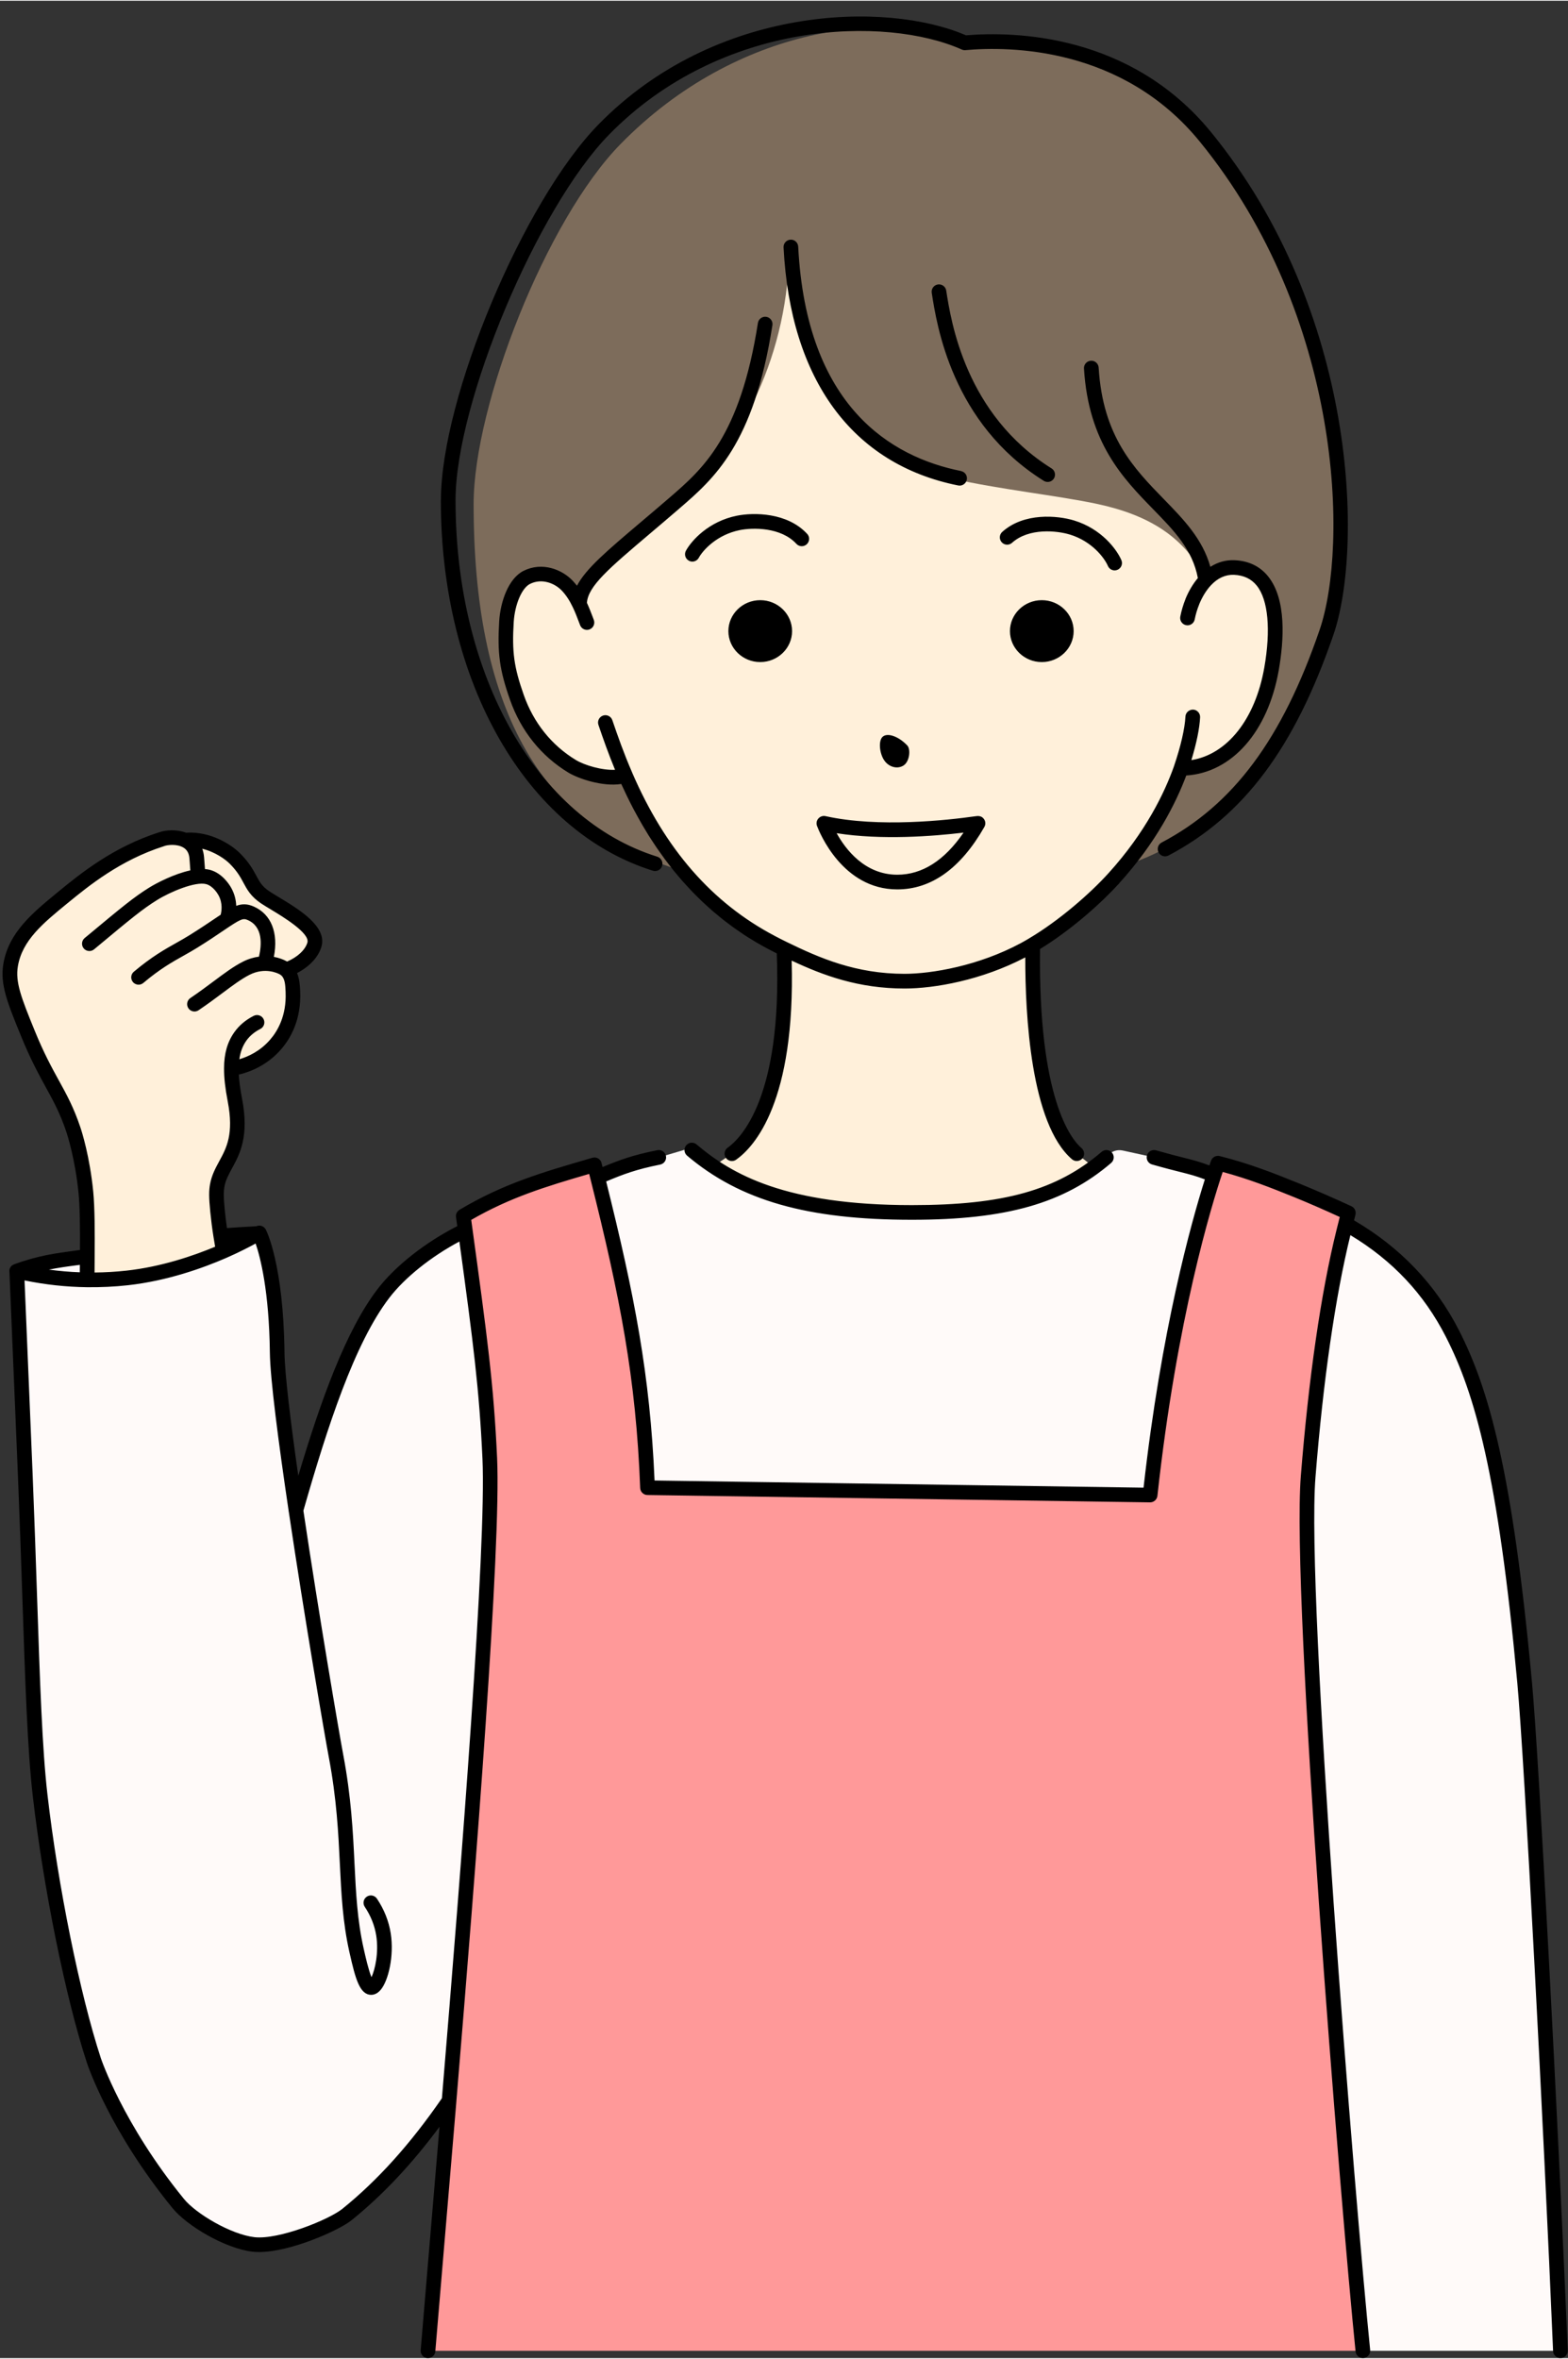
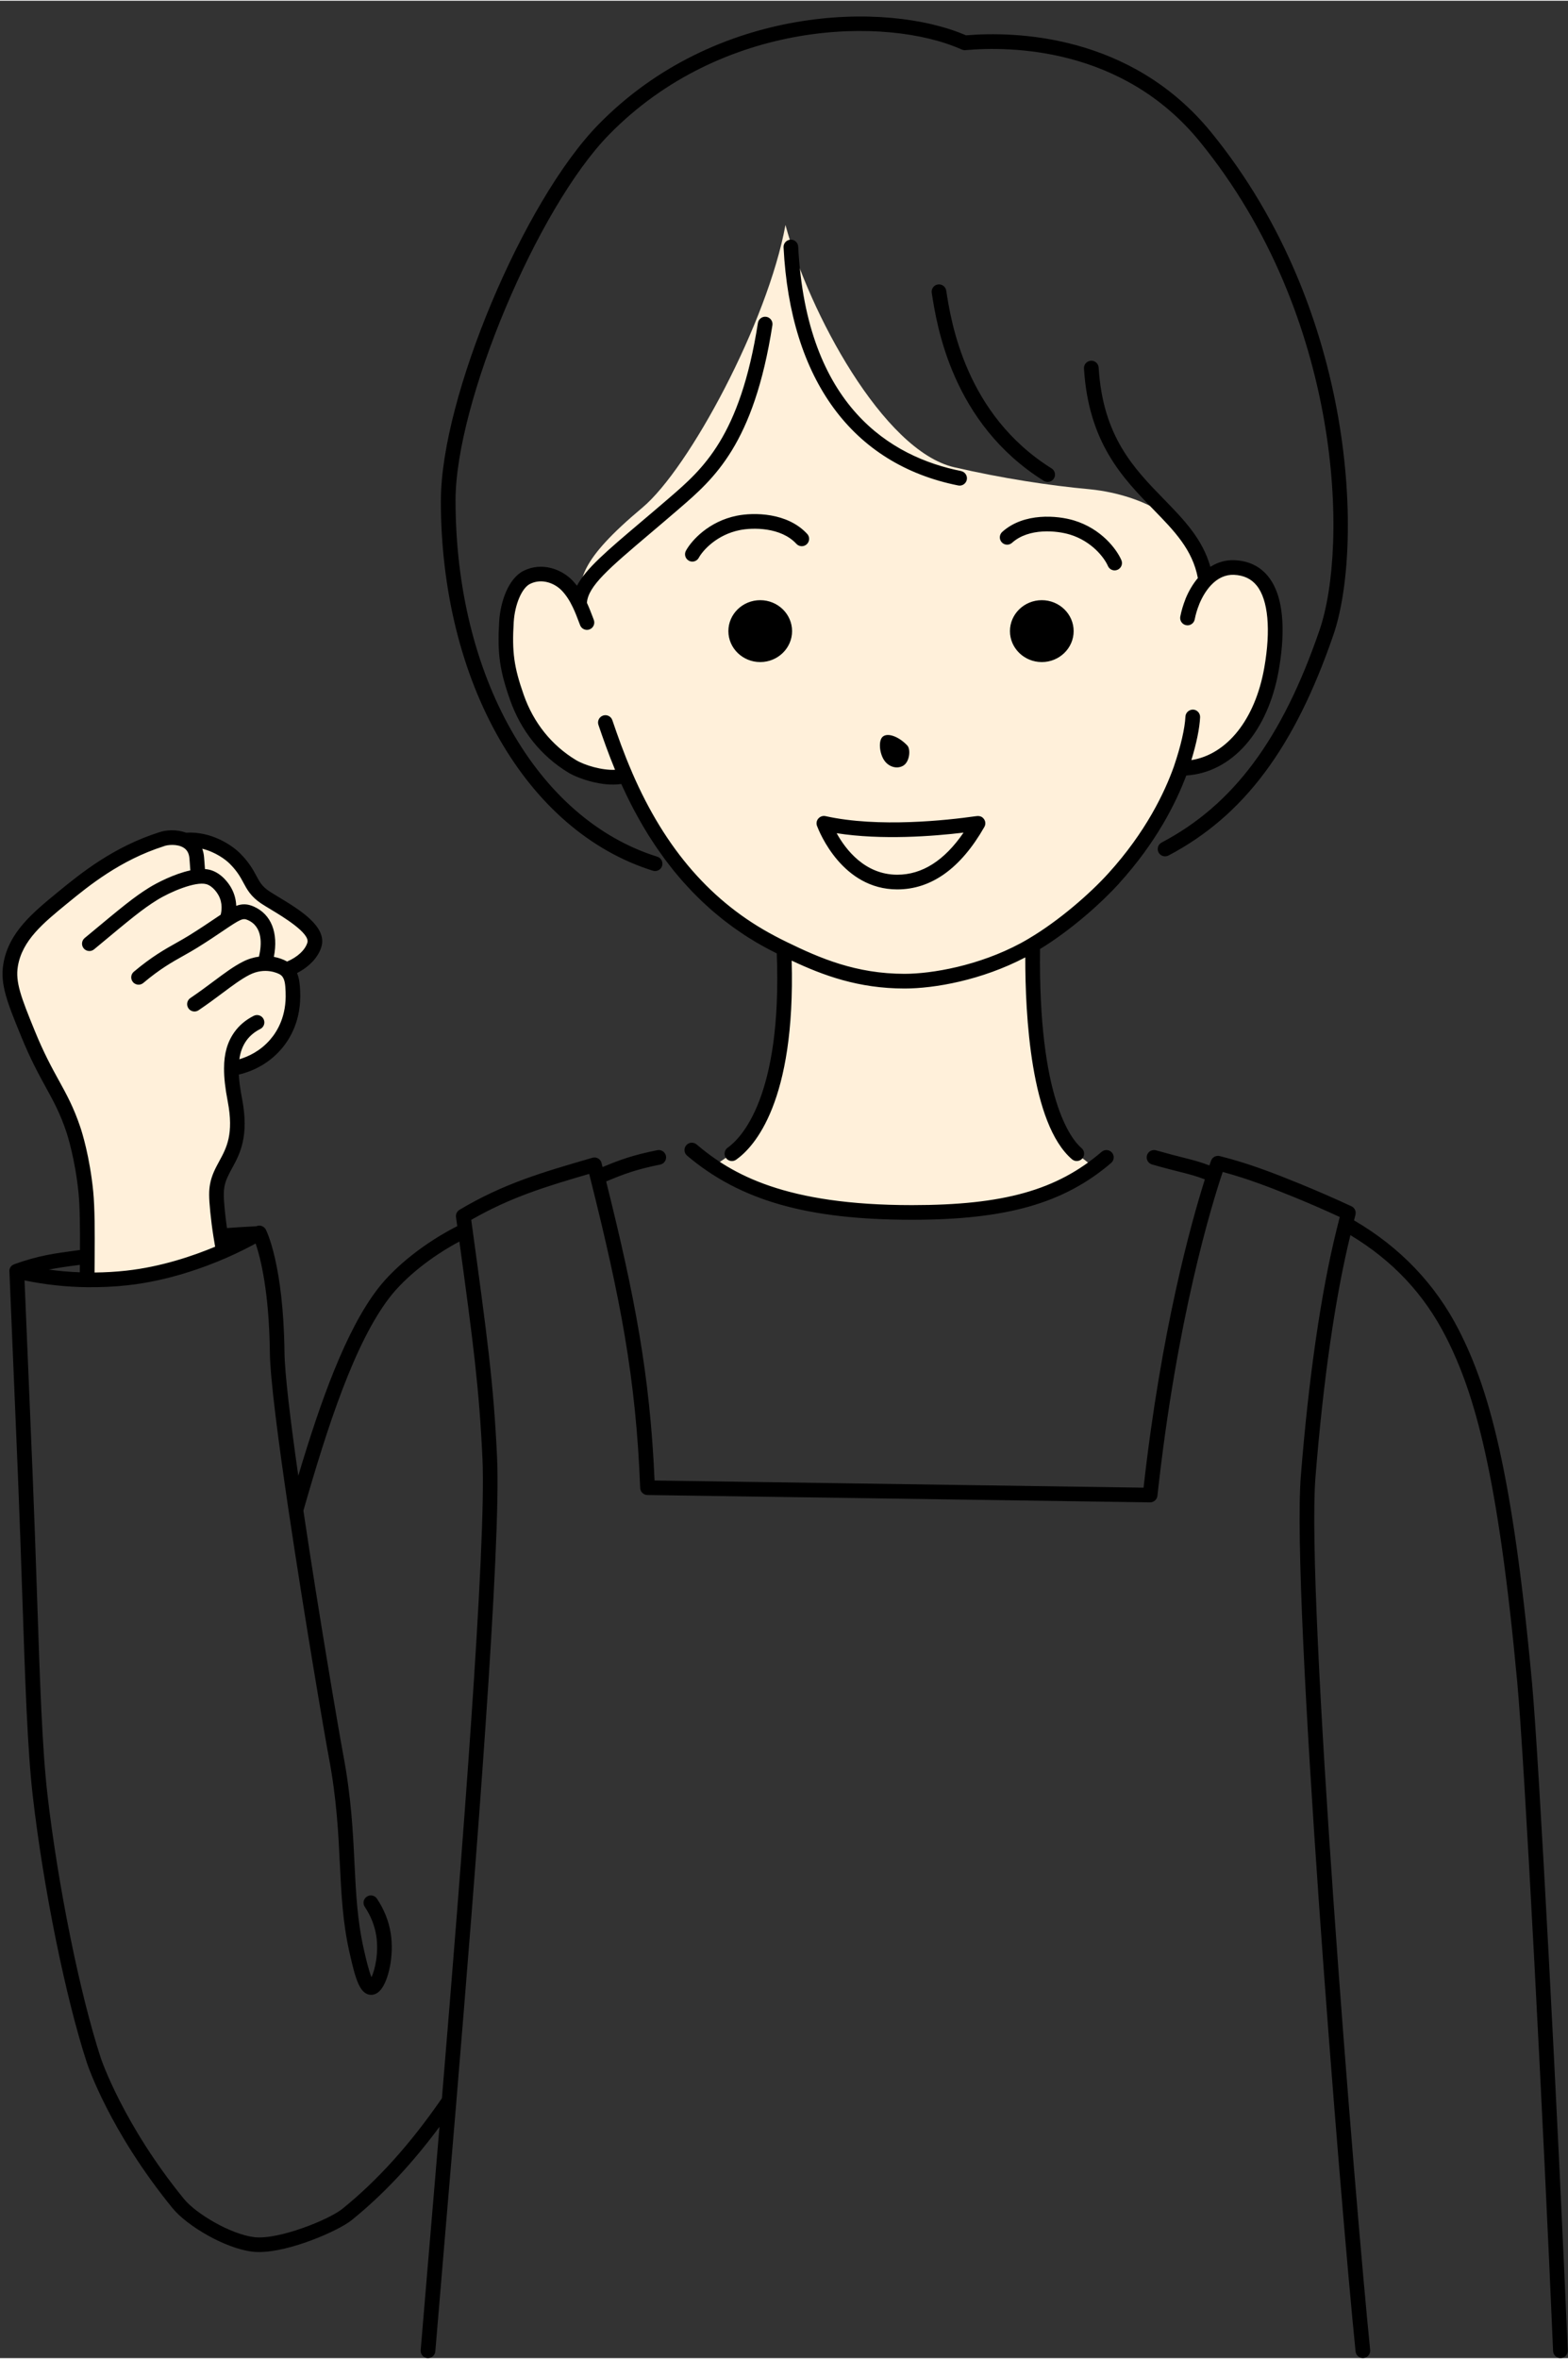
<svg xmlns="http://www.w3.org/2000/svg" data-name="レイヤー 2" fill="#000000" height="642" preserveAspectRatio="xMidYMid meet" version="1" viewBox="-0.7 -4.3 427.4 642.2" width="427" zoomAndPan="magnify">
  <rect x="-0.7" y="-4.3" width="427.4" height="642.2" fill="#333333" stroke="none" />
  <g data-name="レイヤー 1">
    <g>
      <g id="change1_1">
        <path d="M85.01,252.84c-.84,2.87-3.83,5.53-7.73,6.87,1.7,1.5,1.77,3.91,1.86,6.05.08,1.91.25,8.54-4.72,14.28-4.38,5.04-10.02,6.24-12.06,6.55-.02,2.49.34,5.32.96,8.56,2.74,14.27-3.66,16.7-4.82,23.34-.24,1.39-.32,2.82.1,7,.19,1.92.47,4.15.87,6.69.2,1.31.44,2.69.71,4.15-6.58,2.87-15.92,6.15-26.21,7.3-3.85.43-7.5.58-10.92.53.01-2.03.03-4.18.04-6.38.05-6.42.05-13.1-.38-17.49-.89-8.99-2.92-15.59-3.42-17.06-3.4-10.12-7.09-13.23-12.4-26.24-3.69-9.03-5.52-13.65-4.69-18.57,1.29-7.67,6.98-12.47,14.16-18.35,5.85-4.78,14.58-11.98,26.97-15.93,1.2-.47,4.07-.81,6.37.23,6.53-.63,11.95,3.3,13.71,5.09,4.75,4.81,3.73,7.51,8.18,10.5,3.98,2.66,14.85,7.98,13.42,12.88ZM335.72,150.12c-3.07-.13-5.68,1.25-7.74,3.44-1.33-8.88-5.3-14.09-12.58-18.77-4.18-2.69-11.19-5.22-19-6-11-1-24-3-37-6-19.37-4.47-39.65-42.39-46-66-4.85,26.49-26.25,66.32-39,77-17.38,14.55-17.08,19.58-17.14,26.28-.86-1.81-1.9-3.5-3.27-4.96-2.59-2.77-7.09-4.32-11.09-2.32-3.23,1.61-5.22,7.02-5.54,12.03-.51,8.36.06,12.75,2.84,20.65,2.78,7.92,7.92,14.47,15.09,18.81,2.92,1.75,10.03,3.97,14.5,2.46,3.45,7.98,8.3,17.08,15.36,25.57,6.23,7.5,14.19,14.53,24.43,19.93.96.52,2.1,1.09,3.4,1.73-.03.82,2.82,43.82-14.18,55.82l-5.05,3.44c12.21,8.16,28.17,12.56,54.12,12.56,23.16,0,37.73-3.56,49.61-12.3l-4.68-3.7c-11.92-10.21-12.18-46.07-12-56.89h0c8.36-4.95,16.87-12.35,22.1-18.11,2.76-3.03,5.17-6.06,7.28-9.03,5.56-7.79,9.02-15.15,11.07-20.94,11.65-.03,21.65-10.03,24.65-27.03,2.03-11.5,2.09-27.15-10.18-27.67Z" fill="#fff0da" />
      </g>
      <g id="change2_1">
-         <path d="M360.87,167.79c-10.17,29.58-27.47,54-53.47,63,5.56-7.79,11.8-20.18,13.85-25.97,11.65-.03,21.65-10.03,24.65-27.03,2.03-11.5,2.09-27.15-10.18-27.67-3.07-.13-5.68,1.25-7.74,3.44-5.58-11.77-15.58-17.77-29.58-20.77-10.8-2.31-27-4-40-7-19.37-4.47-41-19-44-63,0,28-12.55,55.02-31.53,70-16.47,13-25.55,20.58-25.61,27.28-.86-1.81-1.9-3.5-3.27-4.96-2.59-2.77-7.09-4.32-11.09-2.32-3.23,1.61-5.22,7.02-5.54,12.03-.51,8.36.06,12.75,2.84,20.65,2.78,7.92,7.92,14.47,15.09,18.81,2.92,1.75,10.03,3.97,14.5,2.46,3.45,7.98,8.55,17.56,15.61,26.05-40-12-57-46-57-100,0-26.94,19.8-77.38,40-98C200.52,1.98,242.29-1.75,262.26,7.16c21.78-1.95,48.05,4.11,65.61,25.63,40,49,40.8,112.32,33,135Z" fill="#7d6c5b" />
-       </g>
+         </g>
      <g id="change3_1">
-         <path d="M121.7,567.81h0c-6.87,10.01-15.9,21.36-27.83,30.98-3.74,3.02-18.03,9-25.47,8.15-6.84-.8-16.91-6.7-20.53-11.15-17.09-20.96-23-39-23-39-6.07-18.54-11.95-48.91-14.64-72.21-2.08-18.03-2.47-49.14-4.02-86.74-.5-12.01-1.29-31.36-2.34-56.04h0c7.36-2.67,12.07-3.03,19.22-4.02-.01,2.2-.03,4.35-.04,6.38,3.42.05,7.07-.1,10.92-.53,10.29-1.15,19.63-4.43,26.21-7.3-.27-1.46-.51-2.84-.71-4.15,3.49-.3,6.87-.5,10.24-.66.18-.1.27-.15.27-.15,0,0,4.58,8.81,4.87,32.57.09,7.11,2.32,24.23,5.11,42.94,6.34-22.17,13.91-46.1,23.91-59.09,4.6-5.97,13.78-13.01,22.21-17.34,4.25,31,5.82,42.91,6.72,62.34,1.1,23.67-5.58,108.74-11.1,175.02ZM313.87,310.79s0,0,0,0c-3.51-.76-6.31-1.38-8.55-1.87-1.58-.35-3.23.26-4.2,1.55l-.24.32s0,0,0,0c-1.11.95-2.24,1.85-3.39,2.7-11.88,8.74-26.45,12.3-49.61,12.3-25.95,0-41.91-4.4-54.12-12.56-1.38-.92-3.8-3.23-5.81-5.11,0,0,0,0-.01,0l-9.05,2.68s0,0,0,0c-5.3,1.06-11.49,3.42-16.64,5.55,0,0,0,0,0,.02,8.36,33.4,12.46,55.19,13.58,84.43,0,0,0,.01.01.01l136.99,2c4.81-44.09,13.24-74.5,17.42-87.22-4.45-1.59-8.63-2.58-16.35-4.78ZM414.87,453.79c-5-54-11-78-19.68-95-4.85-9.5-14.5-21.38-29.08-30.01-.28,1.13-.5,2.04-.58,2.35-4.26,17.23-7.59,40.66-9.66,66.66-2.6,32.71,10.71,196.85,14.91,238.11h53.85c-2.5-59.02-7.78-160.73-9.76-182.11Z" fill="#fffaf9" />
-       </g>
+         </g>
      <g id="change4_1">
-         <path d="M370.78,635.9H115.96c1.25-15.23,3.39-39.97,5.74-68.08h0c5.52-66.29,12.2-151.36,11.1-175.03-.9-19.43-2.47-31.34-6.72-62.34-.06-.5-.13-1-.2-1.51-.1-.71-.2-1.43-.3-2.16,11.88-7.07,22.31-10.06,35.75-13.97.17.65.33,1.3.49,1.93.12.48.24.96.36,1.43,0,.06.03.11.04.17,8.36,33.41,12.46,55.2,13.58,84.45l137,2c4.81-44.09,13.24-74.5,17.42-87.22.4-1.23.76-2.3,1.08-3.2,8.01,1.99,15.16,4.84,21.5,7.42,4.9,2,9.58,4.05,14.03,6.12-.24.98-.5,1.99-.72,2.87-.28,1.13-.5,2.04-.58,2.35-4.26,17.23-7.59,40.66-9.66,66.66-2.6,32.71,10.71,196.85,14.91,238.11Z" fill="#ff9999" />
-       </g>
+         </g>
      <g id="change5_1">
        <path d="M222.36,218.48c-.48.55-.62,1.33-.36,2.02.67,1.77,6.94,17.29,21.87,17.29,9.3,0,17.29-5.72,23.74-17.01.38-.66.35-1.49-.08-2.12-.71-1.03-1.71-.89-2.5-.78-7.43,1.05-26.27,3.16-40.71-.05-.71-.16-1.46.09-1.94.64ZM261.94,222.32c-5.22,7.62-11.28,11.47-18.06,11.47-8.87,0-14.1-6.92-16.53-11.31,12.28,1.93,26.38.83,34.59-.16ZM304.38,236.13c-4.68,5.14-12.84,12.55-21.59,17.9-.51,40.85,8.51,51.84,11.31,54.24.84.72.94,1.98.22,2.82-.4.46-.96.7-1.52.7-.46,0-.92-.16-1.3-.48-11.26-9.65-12.76-39.44-12.73-55-11.93,6.24-24.76,8.48-32.9,8.48-12.6,0-22.19-3.57-30.78-7.6,1.06,38.47-10.16,50.72-15.13,54.23-.35.25-.75.37-1.15.37-.63,0-1.25-.29-1.64-.85-.64-.9-.42-2.15.48-2.79,3.53-2.49,14.88-13.67,13.38-52.92-.83-.42-1.66-.84-2.39-1.23-1.09-.58-2.17-1.18-3.23-1.8-.34-.2-.68-.42-1.02-.63-.71-.43-1.42-.86-2.12-1.32-.4-.26-.79-.54-1.19-.81-.62-.42-1.25-.84-1.86-1.28-.42-.3-.83-.62-1.24-.93-.57-.43-1.15-.85-1.71-1.3-.42-.33-.83-.68-1.24-1.02-.54-.45-1.09-.89-1.62-1.35-.41-.36-.82-.74-1.22-1.1-.52-.47-1.04-.93-1.54-1.41-.41-.39-.8-.79-1.2-1.18-.49-.49-.99-.97-1.47-1.47-.4-.41-.78-.84-1.17-1.26-.47-.51-.94-1.01-1.41-1.54-.38-.44-.76-.89-1.14-1.33-.45-.53-.9-1.06-1.34-1.6-.37-.46-.74-.94-1.1-1.41-.43-.55-.86-1.1-1.28-1.67-.36-.48-.71-.98-1.06-1.48-.41-.57-.82-1.15-1.22-1.73-.35-.51-.69-1.03-1.03-1.55-.39-.59-.78-1.19-1.16-1.79-.34-.54-.66-1.09-.99-1.64-.37-.61-.74-1.22-1.09-1.85-.32-.56-.64-1.14-.96-1.71-.35-.63-.7-1.26-1.04-1.91-.31-.59-.61-1.19-.92-1.79-.33-.65-.65-1.3-.97-1.96-.3-.62-.59-1.25-.88-1.88-.19-.41-.39-.81-.58-1.23-5.15.8-11.68-1.46-14.37-3.07-7.46-4.51-12.97-11.38-15.95-19.86-2.85-8.09-3.48-12.7-2.95-21.43.34-5.34,2.53-11.65,6.64-13.7,5.1-2.55,10.54-.36,13.44,2.74.39.42.76.86,1.12,1.32,2.42-4.64,8.16-9.5,17.24-17.19,2.35-1.99,4.93-4.17,7.75-6.6l.23-.2c9.03-7.78,19.25-16.59,24.1-47.6.17-1.09,1.21-1.84,2.28-1.67,1.09.17,1.84,1.19,1.67,2.28-5.07,32.46-15.89,41.78-25.44,50.01l-.23.2c-2.83,2.44-5.42,4.63-7.78,6.63-11.08,9.39-16.78,14.22-17.11,18.79.61,1.32,1.13,2.67,1.63,3.99l.25.67c.39,1.03-.13,2.19-1.16,2.58-.23.09-.47.13-.71.13-.81,0-1.57-.49-1.87-1.29l-.26-.68c-.53-1.41-1.08-2.86-1.72-4.18,0,0,0-.01-.01-.02-.86-1.82-1.82-3.27-2.92-4.45-1.92-2.06-5.48-3.53-8.74-1.9-2.23,1.11-4.13,5.57-4.44,10.37-.5,8.19.06,12.28,2.73,19.86,2.67,7.6,7.59,13.74,14.24,17.76,2.35,1.41,7.08,2.83,10.65,2.65-1.84-4.45-3.25-8.47-4.53-12.23-.36-1.04.2-2.18,1.25-2.54,1.04-.36,2.18.2,2.54,1.25,1.48,4.33,3.11,8.99,5.39,14.24,0,0,0,.01,0,.02,9.05,20.94,21.77,35.5,38.89,44.52,1.01.55,2.21,1.14,3.35,1.7,8.94,4.36,18.79,8.62,32.01,8.62,7.45,0,20.22-2.19,31.7-8.36.7-.38,1.41-.78,2.11-1.2.01,0,.02-.01.03-.02,8.26-4.88,16.69-12.25,21.7-17.77,10.24-11.26,15.4-22.11,17.93-29.25,0,0,0-.01,0-.02,1.82-5.34,2.95-10.24,3.1-13.45.05-1.1,1.01-1.93,2.09-1.91,1.1.05,1.96.99,1.91,2.09-.14,3-.98,7.08-2.38,11.67,9.74-1.56,17.39-11.09,19.87-25.15,1.82-10.34,1.08-18.5-2.05-22.39-1.5-1.86-3.54-2.82-6.25-2.94-2.25-.07-4.35.85-6.2,2.81-1.27,1.35-2.38,3.14-3.23,5.2,0,.02-.01.05-.02.08-.53,1.3-.94,2.67-1.21,4.06-.19.95-1.02,1.61-1.96,1.61-.13,0-.26-.01-.39-.04-1.08-.21-1.79-1.26-1.58-2.35.32-1.61.79-3.19,1.39-4.7.01-.04.02-.08.03-.11.88-2.16,2.04-4.09,3.37-5.68-1.45-7.72-6.4-12.82-12.12-18.68-8.29-8.5-17.69-18.14-18.92-38.4-.07-1.1.77-2.05,1.88-2.12,1.11-.08,2.05.77,2.12,1.88,1.14,18.77,9.61,27.45,17.79,35.85,5.39,5.53,10.52,10.8,12.66,18.42,2.01-1.28,4.23-1.91,6.56-1.81,3.87.16,6.97,1.65,9.2,4.43,5,6.23,4.32,17.35,2.87,25.59-2.96,16.76-12.77,27.83-25.2,28.63-2.8,7.47-8.18,18.24-18.29,29.36ZM119.48,131.79c0-27.9,22.49-81.49,42.97-102.4C194.26-3.11,240.76-4.31,262.6,5.12c13.17-1.09,44.88-.48,66.82,26.4,39.98,48.98,41.45,113.34,33.34,136.92-10.58,30.78-24.45,49.32-44.96,60.12-.97.51-2.19.14-2.7-.84-.51-.98-.14-2.19.84-2.7,19.54-10.29,32.82-28.14,43.04-57.88,7.85-22.84,6.33-85.32-32.66-133.08-21.03-25.76-51.68-25.99-63.88-24.9-.34.03-.68-.03-.99-.17C240.83-.21,196.02.8,165.3,32.19c-19.54,19.95-41.83,73.01-41.83,99.6,0,47.79,22.1,86.81,54.99,97.09,1.05.33,1.64,1.45,1.31,2.51-.27.86-1.06,1.4-1.91,1.4-.2,0-.4-.03-.6-.09-34.57-10.8-57.8-51.36-57.8-100.91ZM302.39,309.49c.72.84.62,2.1-.22,2.82-12.84,11-28.57,15.48-54.3,15.48-28.49,0-46.82-5.23-61.29-17.47-.84-.71-.95-1.97-.23-2.82.71-.84,1.97-.95,2.82-.23,9.66,8.17,24.19,16.53,58.71,16.53,25,0,39.5-4.07,51.7-14.52.84-.72,2.1-.62,2.82.22ZM416.86,453.6c-5.33-57.55-11.8-79.89-19.89-95.72-6.4-12.54-16.02-22.59-28.59-29.93l.39-1.56s0,0,0,0c.03-.12.05-.25.05-.37,0,0,0-.02,0-.03,0-.12,0-.24-.02-.36,0-.01,0-.02,0-.03-.08-.48-.33-.91-.71-1.23-.02-.02-.04-.04-.07-.06-.05-.04-.1-.06-.16-.09-.06-.04-.12-.08-.19-.11,0,0,0,0-.01,0-4.6-2.14-9.35-4.21-14.12-6.16-6.98-2.84-13.9-5.55-21.77-7.51-.04,0-.07,0-.11-.02-.07-.01-.14-.02-.2-.03-.06,0-.13,0-.19,0-.07,0-.13,0-.2.01-.06,0-.12.02-.19.03-.06.01-.13.03-.19.05-.06.02-.12.04-.18.06-.06.02-.12.05-.17.08-.06.03-.11.06-.16.1-.05.04-.1.07-.15.11-.05.04-.1.08-.15.13-.04.04-.09.09-.13.14-.04.05-.08.11-.12.17-.03.05-.07.1-.1.16-.03.06-.06.13-.09.19-.01.03-.03.06-.04.09-.12.34-.27.77-.44,1.28-2.63-1-4.31-1.43-6.94-2.09-1.84-.46-4.13-1.04-7.61-2.03-1.06-.3-2.17.31-2.47,1.38s.31,2.17,1.38,2.47c3.54,1.01,5.86,1.59,7.73,2.06,2.61.66,4.16,1.05,6.67,2.01-3.77,11.91-11.88,40.98-16.71,83.98l-133.29-1.95c-1.24-28.84-5.46-50.45-13.19-81.47,4.72-1.98,8.1-3.27,14.73-4.6,1.08-.22,1.79-1.27,1.57-2.35-.22-1.08-1.27-1.79-2.35-1.57-6.72,1.34-10.39,2.7-14.93,4.6-.09-.37-.19-.75-.29-1.12,0,0,0-.01,0-.02,0-.01,0-.02,0-.04-.02-.08-.06-.14-.09-.22-.02-.04-.03-.09-.05-.13-.04-.07-.08-.14-.13-.2-.03-.04-.05-.09-.09-.13-.04-.05-.09-.1-.13-.14-.05-.05-.09-.1-.14-.14-.04-.03-.08-.06-.12-.09-.06-.05-.13-.09-.2-.13-.04-.02-.07-.03-.11-.05-.08-.04-.16-.08-.24-.1-.04-.01-.07-.02-.11-.03-.09-.02-.17-.05-.26-.06-.05,0-.09,0-.14,0-.08,0-.17-.01-.25,0-.06,0-.11.02-.17.03-.07.01-.13.01-.2.03-.01,0-.02,0-.03.01,0,0-.01,0-.02,0l-.48.14c-13.28,3.86-23.77,6.91-35.72,14.02-.24.14-.44.32-.61.54,0,0,0,.01-.01.02-.29.4-.44.91-.36,1.44l.3,2.16c.01.11.03.21.04.31-8.65,4.38-16.88,10.84-21.65,17.05-8.76,11.38-15.63,30.68-21.68,50.95-2.13-14.93-3.69-27.77-3.76-33.61-.29-23.95-4.9-33.09-5.1-33.47-.26-.49-.71-.86-1.24-1-.45-.13-.92-.08-1.34.11-2.97.14-5.57.3-8,.49-.24-1.65-.43-3.24-.58-4.75-.42-4.17-.31-5.35-.12-6.46.32-1.84,1.14-3.35,2.09-5.09,2.1-3.85,4.71-8.65,2.72-18.97-.5-2.57-.78-4.69-.89-6.54,3.17-.75,7.77-2.55,11.53-6.88,2.55-2.94,5.52-8.04,5.21-15.68v-.17c-.08-1.53-.17-3.31-.86-4.93,3.34-1.71,5.81-4.32,6.65-7.18,1.61-5.51-6.07-10.15-11.68-13.53-1.01-.61-1.89-1.14-2.54-1.58-1.97-1.32-2.58-2.46-3.52-4.2-.86-1.6-1.94-3.6-4.35-6.04-2.33-2.37-8.02-6.15-14.83-5.71-2.59-.97-5.58-.73-7.25-.12-.01,0-.03,0-.04,0-12.61,4.02-21.52,11.3-27.42,16.12l-.2.17c-6.91,5.66-13.43,11-14.87,19.56-.94,5.58,1.1,10.58,4.81,19.66,2.59,6.36,4.82,10.41,6.78,13.99,2.08,3.78,3.87,7.05,5.58,12.13.24.73,2.4,7.38,3.32,16.63.38,3.86.42,9.65.39,15.54-.34.05-.69.09-1.02.14-5.76.76-10.31,1.37-16.89,3.74h0s-.06.04-.09.05c-.15.06-.29.14-.42.23-.03.02-.07.03-.1.05-.57.46-.8,1.17-.7,1.85.78,18.3,1.41,33.66,1.89,45.25l.44,10.57c.47,11.53.83,22.22,1.18,32.56.78,23.32,1.4,41.75,2.85,54.33,2.9,25.12,8.96,54.98,14.73,72.6.25.75,6.22,18.63,23.35,39.64,3.87,4.76,14.26,10.99,21.86,11.88.55.06,1.13.09,1.74.09,8.46,0,21.69-5.83,25.21-8.67,8.47-6.83,16.36-15.2,23.97-25.45-.91,10.83-1.78,21.06-2.56,30.3-1.03,12.17-1.92,22.64-2.57,30.55-.09,1.1.73,2.07,1.83,2.16.06,0,.11,0,.17,0,1.03,0,1.91-.79,1.99-1.84.65-7.9,1.54-18.37,2.57-30.54.96-11.28,2.04-24.02,3.17-37.54,0-.02,0-.04,0-.06,5.3-63.68,12.22-151.1,11.1-175.23-.93-20.16-2.69-33-6.94-64.04l-.11-.82c10.61-6.12,20.28-9.07,32.15-12.53l.34,1.35c8.1,32.34,12.42,54.24,13.56,84.21.04,1.06.91,1.91,1.97,1.92l137,2h.03c1.02,0,1.88-.77,1.99-1.78,5.28-48.39,14.78-79.27,17.8-88.23,6.9,1.85,13.16,4.3,19.46,6.86,4.2,1.71,8.37,3.54,12.44,5.41-.42,1.68-.79,3.17-.9,3.6-4.23,17.09-7.58,40.25-9.71,66.98-2.61,32.84,10.84,198.47,14.92,238.47.1,1.03.97,1.8,1.99,1.8.07,0,.14,0,.2-.01,1.1-.11,1.9-1.09,1.79-2.19-4.06-39.92-17.5-205.14-14.91-237.75,2.1-26.33,5.39-49.12,9.52-65.96,11.54,6.95,20.07,16.03,26.03,27.71,7.88,15.42,14.2,37.36,19.47,94.28,1.94,20.95,7.14,120.29,9.75,182.01.04,1.07.93,1.92,2,1.92.03,0,.06,0,.09,0,1.1-.05,1.96-.98,1.91-2.08-2.62-61.76-7.82-161.21-9.77-182.21ZM65.66,235.99c.99,1.84,2.02,3.75,4.81,5.62.74.49,1.65,1.04,2.71,1.68,3.19,1.92,10.65,6.42,9.91,8.98-.6,2.03-2.73,3.99-5.55,5.18-.05-.03-.1-.06-.14-.09-.95-.52-2.13-.95-3.45-1.19,1.27-6.53-.69-11.58-5.46-13.7-1.76-.78-3.19-.79-4.8-.2-.05-1.49-.41-3.22-1.41-4.98-.52-.91-2.47-3.96-5.78-4.83-.42-.11-.87-.17-1.33-.21-.04-.57-.09-1.28-.16-2.17l-.08-.99c-.07-.91-.25-1.69-.5-2.38,3.5.86,6.3,2.87,7.55,4.14,2.01,2.03,2.86,3.61,3.68,5.13ZM15.32,289.8c-1.91-3.48-4.08-7.42-6.58-13.57-3.69-9.03-5.29-13.21-4.57-17.49,1.19-7.08,6.87-11.74,13.46-17.13l.2-.16c5.66-4.63,14.22-11.62,26.1-15.41.02,0,.04-.02.06-.03.02,0,.05-.01.07-.02.83-.33,3.53-.67,5.3.45.96.6,1.48,1.57,1.58,2.96l.08,1c.06.75.12,1.55.16,2.21-4.42.95-9.2,3.44-11.21,4.69-4.22,2.63-7.34,5.22-16.61,12.93l-.98.81c-.85.71-.97,1.97-.26,2.82.4.48.96.72,1.54.72.45,0,.9-.15,1.28-.46l.98-.81c9.11-7.58,12.18-10.13,16.17-12.61,3.63-2.27,10.49-5.12,13.39-4.35,1.85.49,3.1,2.54,3.33,2.95,1.3,2.28.85,4.59.64,5.39-.48.32-.99.66-1.54,1.03-1.8,1.22-4.05,2.73-7.01,4.58-1.13.7-2.26,1.34-3.45,2.01-3.2,1.79-6.82,3.83-11.67,7.91-.85.71-.95,1.97-.24,2.82.4.47.96.71,1.53.71.45,0,.91-.15,1.29-.47,4.56-3.84,7.86-5.69,11.06-7.48,1.24-.7,2.4-1.35,3.61-2.1,3.03-1.88,5.3-3.42,7.13-4.66,4.8-3.24,5.36-3.49,6.71-2.88,4.1,1.82,3.79,6.67,3.02,9.95-1.42.19-2.91.62-4.41,1.39-2.56,1.3-5.03,3.15-7.9,5.29-1.86,1.39-3.98,2.97-6.39,4.6-.92.62-1.16,1.86-.54,2.78.62.92,1.86,1.16,2.78.54,2.5-1.69,4.65-3.29,6.55-4.71,2.72-2.03,5.07-3.79,7.33-4.94,4.27-2.17,7.79-.38,8.2-.15.15.08.3.19.46.32,1.02.9,1.1,2.64,1.18,4.47v.16c.26,6.32-2.16,10.5-4.23,12.88-2.67,3.08-5.88,4.58-8.38,5.33.28-2,.9-3.65,1.92-5.09.93-1.3,2.21-2.37,3.8-3.17.99-.5,1.38-1.7.88-2.69-.5-.99-1.7-1.38-2.69-.88-2.17,1.1-3.94,2.58-5.25,4.42-1.92,2.69-2.82,5.83-2.83,9.85,0,0,0,0,0,0,0,.03,0,.06,0,.09-.01,2.48.3,5.32,1,8.94,1.71,8.92-.33,12.67-2.31,16.3-1.02,1.88-2.08,3.83-2.52,6.32-.29,1.66-.35,3.28.08,7.54.21,2.12.5,4.41.88,6.8.13.83.27,1.7.44,2.63-6.01,2.51-14.69,5.47-24.18,6.52-2.86.32-5.77.48-8.69.51,0-.47,0-.95.01-1.43l.02-2.93c.05-6.58.04-13.27-.39-17.7-.94-9.48-3.08-16.25-3.51-17.51-1.82-5.42-3.7-8.83-5.87-12.78ZM20.6,340.13c.15-.02.31-.04.47-.06v.62c0,.48-.01.95-.01,1.41-2.81-.1-5.63-.35-8.44-.73,2.57-.52,5.07-.86,7.98-1.24ZM119.75,567.11c-8.62,12.49-17.5,22.35-27.13,30.12-3.64,2.94-17.32,8.48-23.98,7.72-6.39-.75-15.9-6.36-19.21-10.43-16.62-20.39-22.59-38.18-22.65-38.36-5.7-17.4-11.68-46.93-14.55-71.82-1.43-12.42-2.05-30.77-2.83-54-.35-10.35-.71-21.05-1.18-32.59l-.44-10.57c-.46-11.1-1.06-25.66-1.79-42.87,5.64,1.16,11.36,1.78,17.04,1.85h.03c3.73.04,7.47-.13,11.14-.54,10.79-1.2,20.52-4.72,26.8-7.45,3.55-1.56,6.28-2.98,7.98-3.91,1.27,3.71,3.68,12.9,3.88,29.71.08,7.1,2.32,24.28,5.11,43.07,0,.13.03.26.06.38,4.28,28.78,9.83,61.17,10.89,66.75,2.16,11.39,2.62,20.84,3.02,29.18.4,8.12.77,15.79,2.59,23.89l.07.3c1.59,7.09,2.78,11.39,5.89,11.39h.01c.65,0,1.62-.24,2.56-1.35,2.1-2.47,3.7-9.23,2.75-15.36-.52-3.33-1.78-6.52-3.76-9.48-.61-.92-1.86-1.17-2.77-.55-.92.61-1.17,1.86-.55,2.77,1.65,2.47,2.7,5.12,3.13,7.88.72,4.63-.35,9.28-1.3,11.29-.8-1.89-1.65-5.66-2.06-7.48l-.07-.3c-1.75-7.77-2.11-15.27-2.5-23.21-.41-8.47-.88-18.07-3.09-29.73-1.05-5.56-6.58-37.78-10.84-66.38,6.54-22.83,13.91-45.6,23.46-58.03,4.21-5.48,11.37-11.19,19.06-15.28,3.79,27.68,5.41,40.18,6.29,59.15,1.11,23.84-5.76,110.7-11.05,174.23ZM240.12,202.32c-1.16-2.02-1.38-5.22-.15-6.18,1.39-1.09,4.4.06,6.65,2.46.96,1.03.64,4.5-1.16,5.51-1.8,1.03-4.19.22-5.34-1.8ZM290.87,141.11c-3.42-1.04-11.1-1.89-15.71,2.26-.82.74-2.09.67-2.82-.15-.74-.82-.67-2.08.15-2.82,5.93-5.34,15.08-4.47,19.55-3.12,7.49,2.27,11.64,7.86,12.92,10.81.44,1.01-.03,2.19-1.04,2.63-.26.11-.53.17-.79.17-.77,0-1.51-.45-1.84-1.21-.93-2.16-4.31-6.72-10.4-8.57ZM219.32,140.94c.75.81.69,2.08-.12,2.83-.82.75-2.08.69-2.83-.12-4.2-4.58-11.93-4.45-15.43-3.74-6.25,1.26-10.04,5.48-11.17,7.54-.36.66-1.05,1.04-1.75,1.04-.33,0-.66-.08-.96-.25-.97-.53-1.32-1.75-.79-2.72,1.55-2.81,6.22-7.99,13.88-9.53,4.58-.92,13.77-.92,19.17,4.96ZM291.95,167.43c0,4.65-3.9,8.43-8.68,8.43s-8.68-3.78-8.68-8.43,3.9-8.43,8.68-8.43,8.68,3.78,8.68,8.43ZM206.52,159c4.79,0,8.68,3.78,8.68,8.43s-3.9,8.43-8.68,8.43-8.68-3.78-8.68-8.43,3.9-8.43,8.68-8.43ZM261.26,123.83c1.08.22,1.79,1.27,1.57,2.35-.19.95-1.03,1.61-1.96,1.61-.13,0-.26-.01-.39-.04-28.85-5.77-45.76-28.8-47.6-64.86-.06-1.1.79-2.04,1.89-2.1,1.11-.07,2.04.79,2.1,1.89,2.24,43.64,25.38,57.34,44.4,61.14ZM286.57,125.85c-.38.61-1.03.94-1.7.94-.36,0-.73-.1-1.06-.3-25.05-15.65-29.18-42.43-30.54-51.22-.17-1.09.58-2.11,1.67-2.28,1.09-.16,2.11.58,2.28,1.67,1.29,8.35,5.22,33.76,28.71,48.44.94.59,1.22,1.82.64,2.76Z" fill="#000000" />
      </g>
    </g>
  </g>
</svg>